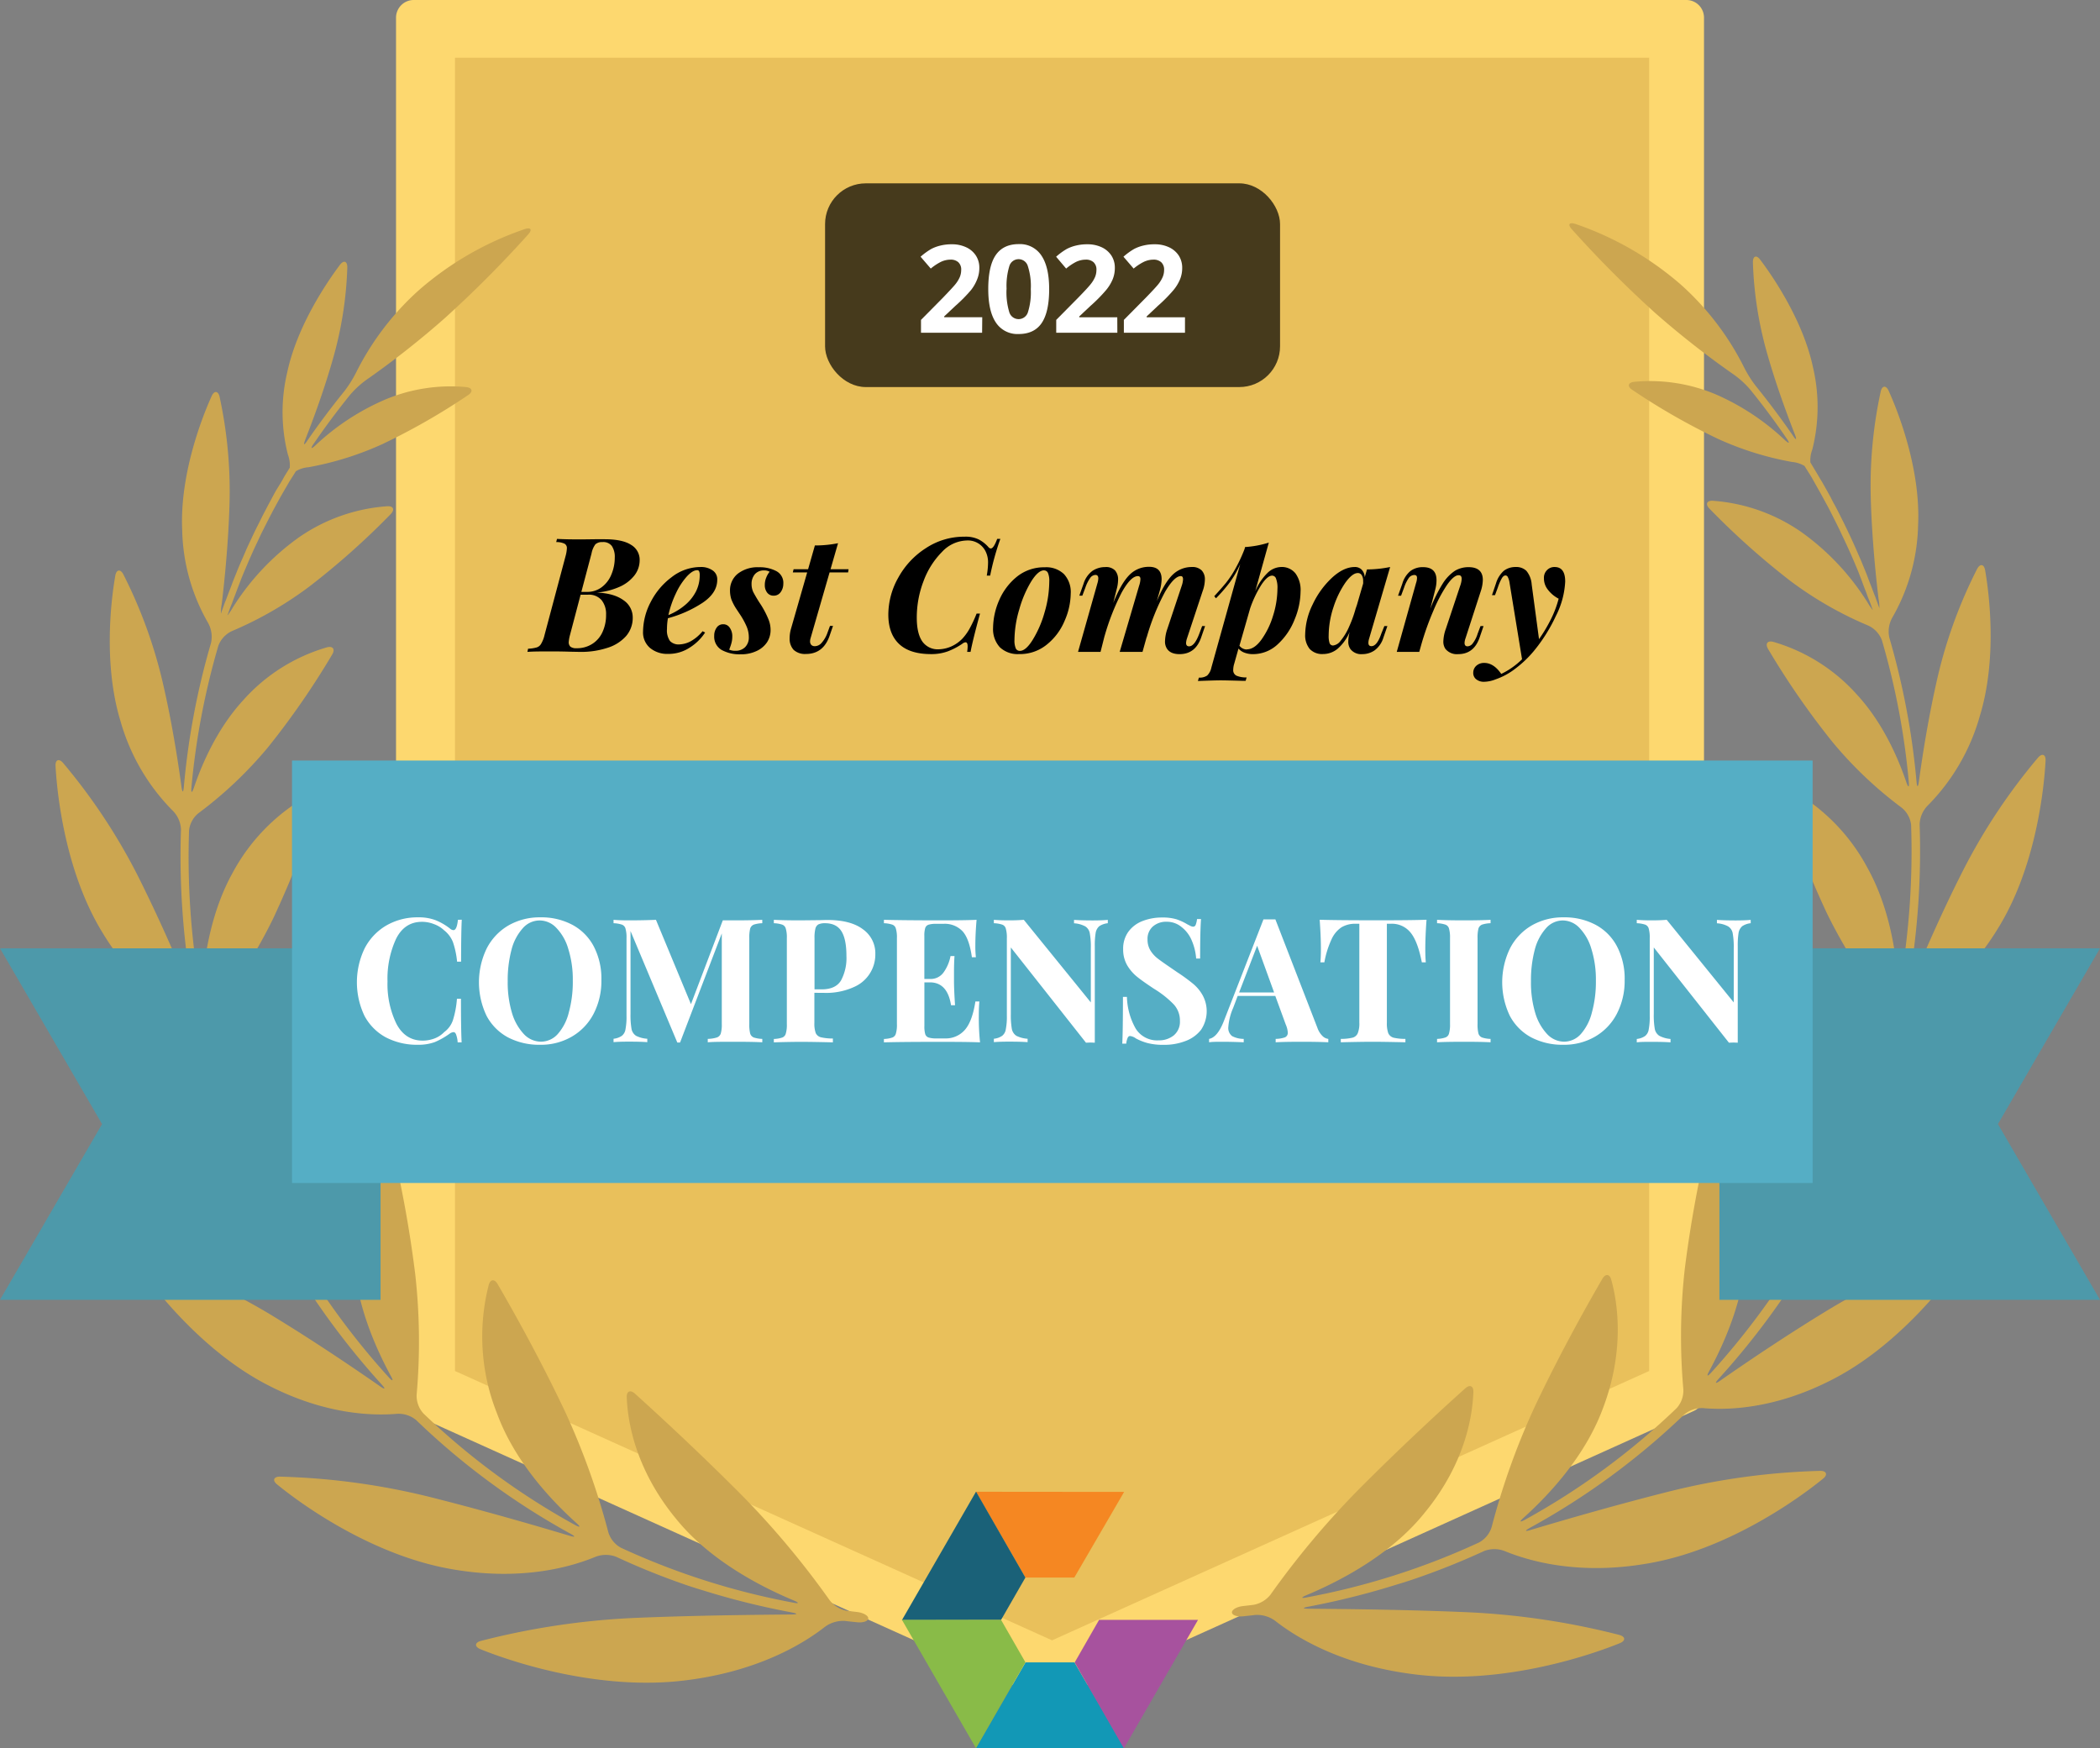
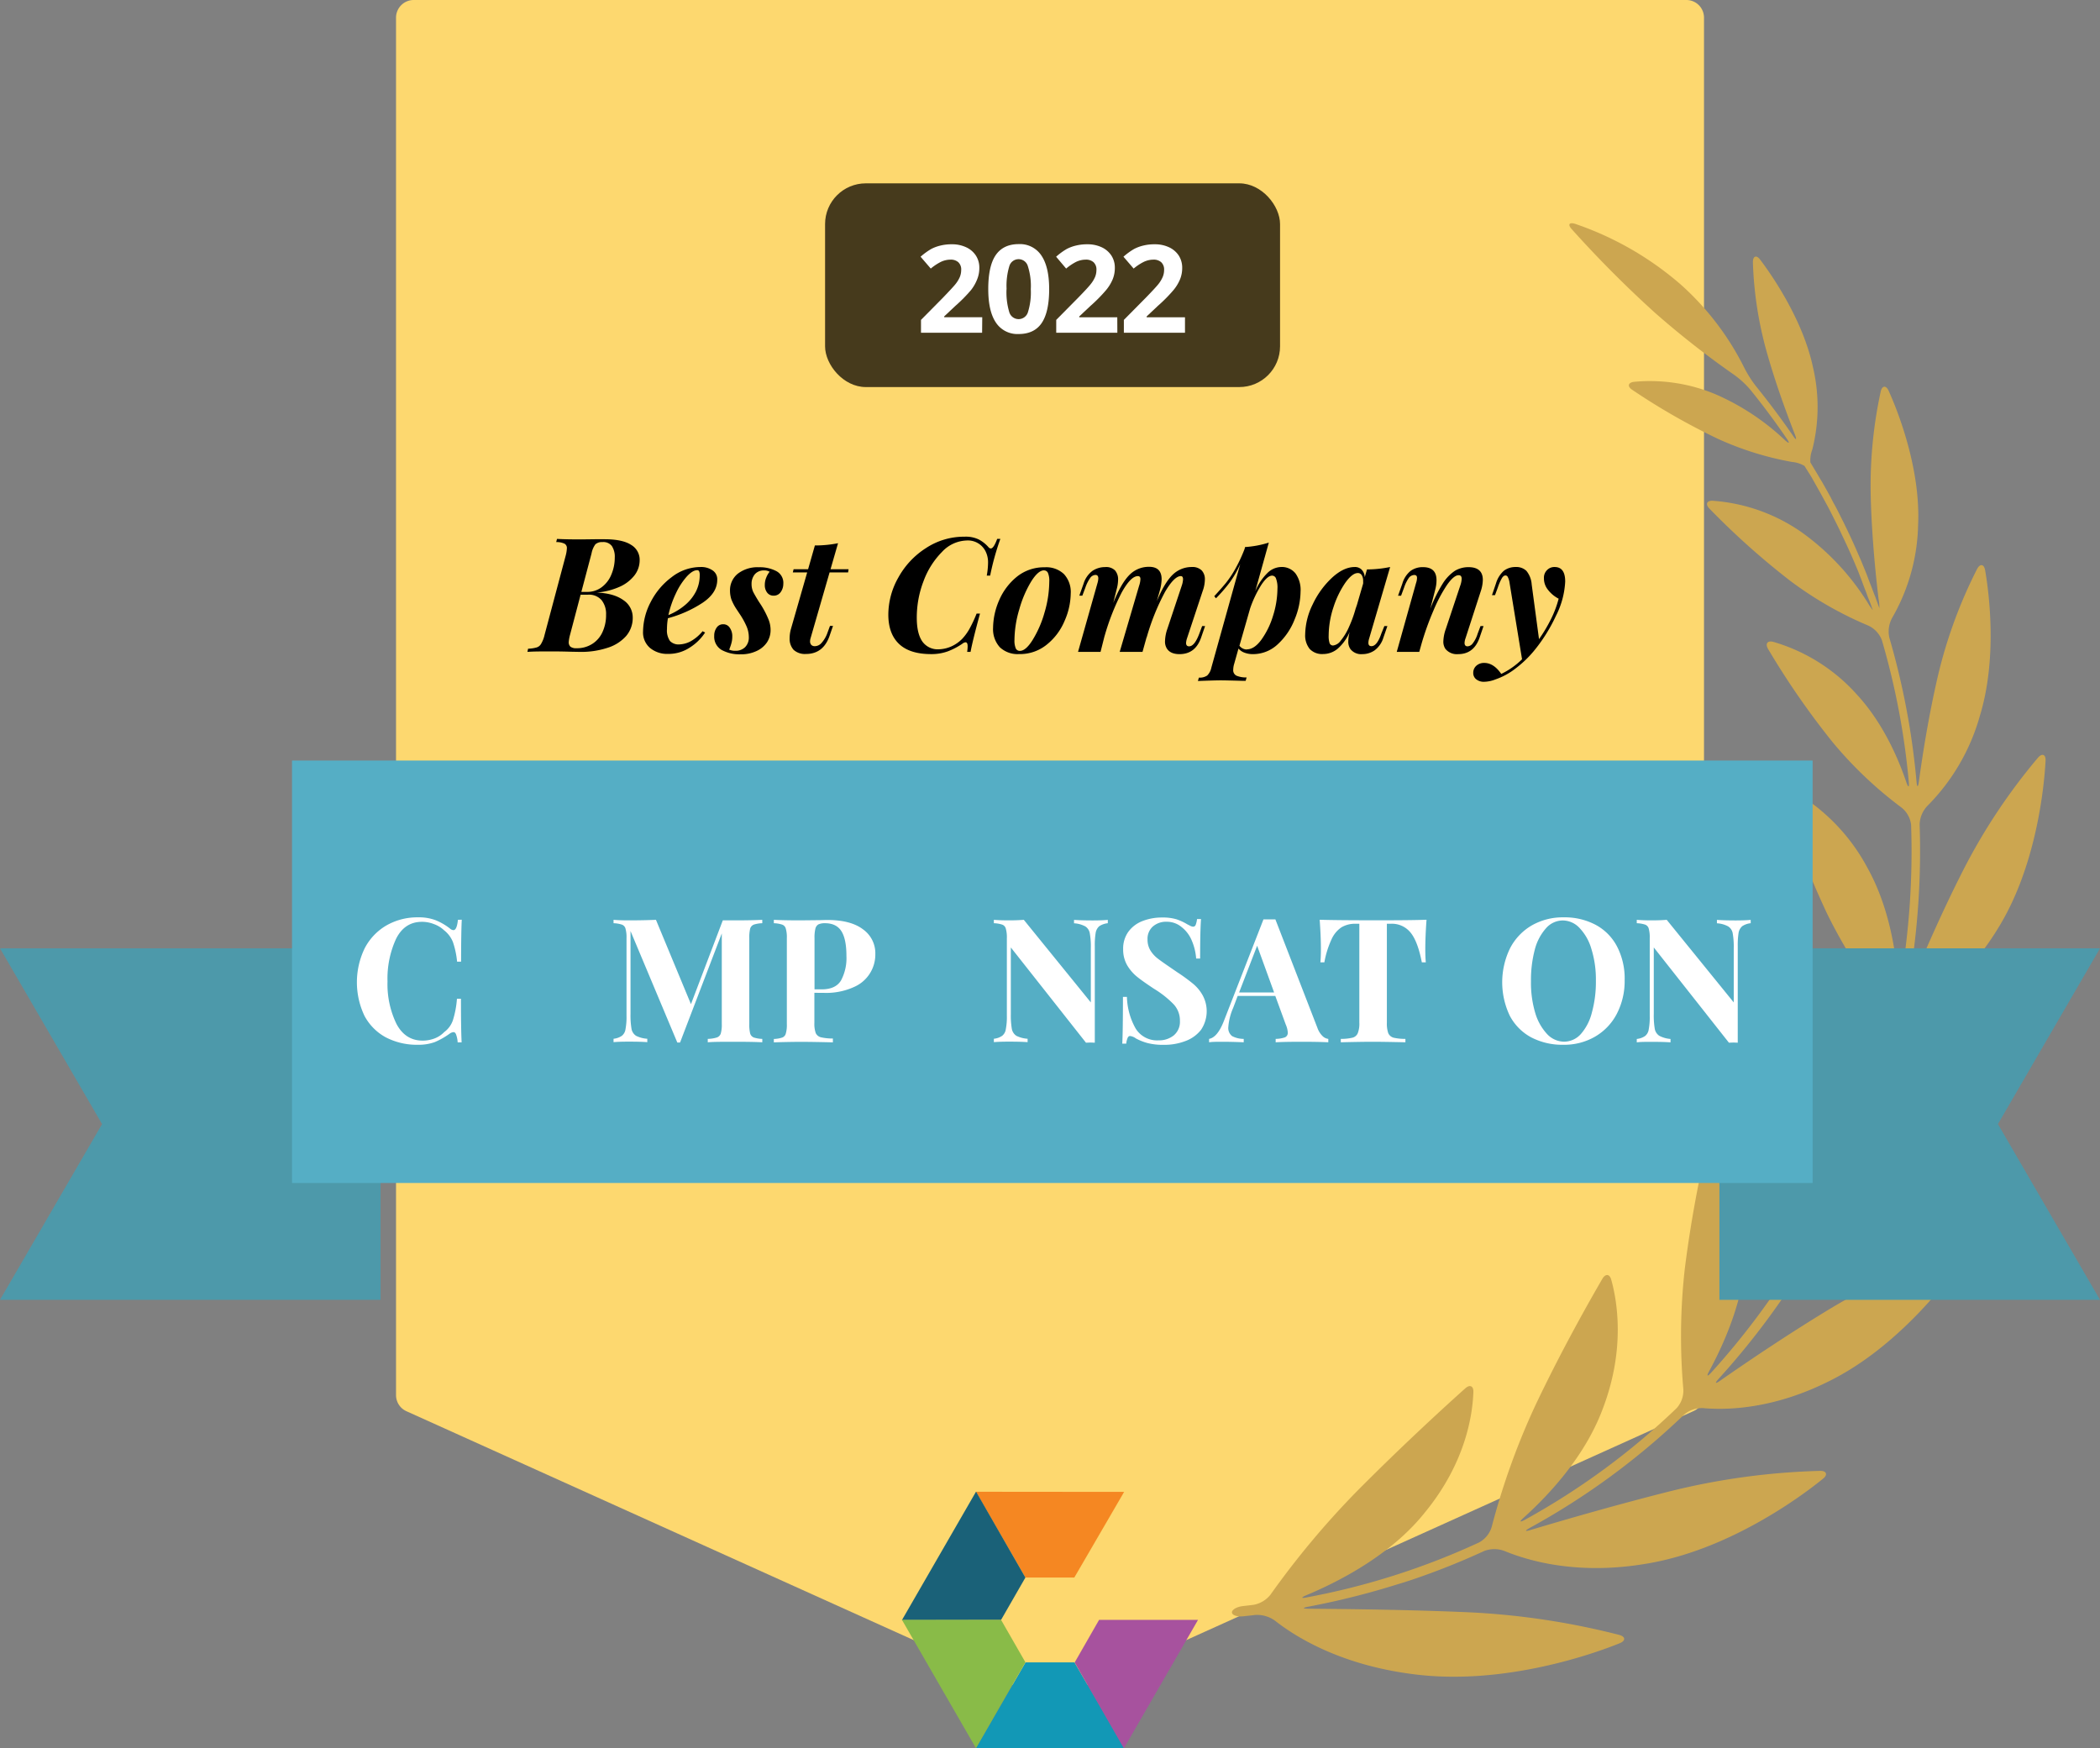
<svg xmlns="http://www.w3.org/2000/svg" id="Layer_1" viewBox="0 0 618.49 514.94">
  <rect x="0" y="0" width="618.49" height="514.94" fill="#808080" stroke="none" />
  <defs>
    <style>.cls-1,.cls-2{fill:#fdd86f;}.cls-2{fill-rule:evenodd;}.cls-3{fill:#e9c05b;}.cls-4{fill:#cca650;}.cls-5{fill:#f58722;}.cls-6{fill:#1a6178;}.cls-7{fill:#1298b6;}.cls-8{fill:#89bb48;}.cls-9{fill:#a7529e;}.cls-10{fill:#4d99aa;}.cls-11{fill:#55aec5;}.cls-12{fill:#fff;}.cls-13{fill:#463a1c;}</style>
  </defs>
  <title>best-company-compensation</title>
  <path class="cls-1" d="M496.62,411,309.24,495.49,121.86,411V5.19H496.62V411Z" transform="translate(0 0)" />
  <path class="cls-2" d="M307.11,500.21a5.08,5.08,0,0,0,4.27,0l187.37-84.6a5.17,5.17,0,0,0,3.11-4.66V5.19A5.19,5.19,0,0,0,496.67,0H121.87a5.21,5.21,0,0,0-5.23,5.19V411a5.19,5.19,0,0,0,3.11,4.66Zm2.13-10.41L127,407.6V10.39h364.4V407.6Z" transform="translate(0 0)" />
-   <path class="cls-3" d="M134,403.79V17H485.71V403.79L309.85,483.12,134,403.79Z" transform="translate(0 0)" />
-   <path class="cls-4" d="M244.29,471.23a251.21,251.21,0,0,0-25.35-30.38c-13.68-13.79-26.7-25.66-31.94-30.39-1.36-1.21-2.48-.73-2.41,1.08.23,6.22,2.06,20.65,14.51,35.77,9.53,11.82,24.07,19.64,34.69,24.07,1.67.7,1.56,1-.18.64a214.16,214.16,0,0,1-50.72-16.16,7.78,7.78,0,0,1-3.73-4.59,214.39,214.39,0,0,0-12.78-35.61c-7.92-16.74-16.35-31.49-19.83-37.48-.92-1.56-2.15-1.45-2.62.31a61.2,61.2,0,0,0,2.48,37.88c5.07,13.75,15.42,25.06,23.32,32.17,1.36,1.19,1.19,1.46-.4.59a211.55,211.55,0,0,1-44.62-32.83,7.73,7.73,0,0,1-2-5.56,178.25,178.25,0,0,0-.42-35.48,352.68,352.68,0,0,0-7.22-39.51c-.41-1.76-1.55-2-2.58-.45a60.3,60.3,0,0,0-8.3,34.95c.64,13.53,6.22,26.34,10.88,34.94.89,1.56.63,1.79-.59.45a222.59,222.59,0,0,1-31.82-45.35,7.67,7.67,0,0,1-.15-5.91,168.34,168.34,0,0,0,10.54-33.54A332.26,332.26,0,0,0,98,281.32c.11-1.8-1-2.4-2.35-1.23a59.47,59.47,0,0,0-18.38,30.53c-3.47,13.14-2.12,27.08-.28,36.64.34,1.77,0,1.88-.7.23A232.85,232.85,0,0,1,61.52,304a7.54,7.54,0,0,1,1.39-5.72,150.22,150.22,0,0,0,17.57-27.81,297.55,297.55,0,0,0,13.77-35.16c.54-1.73-.38-2.57-2-1.76a57,57,0,0,0-23.81,23.65c-6.23,11.28-8.32,24.47-8.91,33.67-.12,1.81-.43,1.84-.74,0a229,229,0,0,1-3.11-46.26,7.54,7.54,0,0,1,2.83-5.15,118.86,118.86,0,0,0,20.42-19.36,235.33,235.33,0,0,0,18.91-27.34c.92-1.56.22-2.57-1.56-2.1a52.57,52.57,0,0,0-24.63,15.55c-7.42,8.05-12,18.27-14.53,25.75-.59,1.73-.9,1.67-.73-.14a219.14,219.14,0,0,1,7.92-41.63,7.77,7.77,0,0,1,4-4.32,108.57,108.57,0,0,0,22.89-13.19,226.12,226.12,0,0,0,23.87-21.26c1.26-1.31.81-2.43-1-2.32A52,52,0,0,0,88,158.29a73,73,0,0,0-19.44,20.65A18.09,18.09,0,0,1,67,181.26a1.6,1.6,0,0,1,.16-.48c.31-.9.62-1.79,1-2.69s.63-1.74,1-2.63l1-2.66,1-2.61c.38-.89.73-1.78,1.11-2.65l1.1-2.59,1.17-2.63c.39-.86.79-1.71,1.2-2.57l1.22-2.61,1.28-2.54c.44-.85.87-1.72,1.32-2.58s.87-1.68,1.32-2.5l1.4-2.57c.47-.84.94-1.66,1.42-2.49s1-1.69,1.46-2.53l1.56-2.46.42-.68a8.35,8.35,0,0,1,3.67-1.17,91.58,91.58,0,0,0,21.91-6.86,194,194,0,0,0,25.13-14.38c1.56-1,1.28-2.17-.53-2.37a49.84,49.84,0,0,0-24.06,3.75,70.54,70.54,0,0,0-20.34,13.39c-1.32,1.23-1.55,1-.54-.45q5-7.32,10.67-14.34a27.69,27.69,0,0,1,4.72-4.39A260.12,260.12,0,0,0,131,93.7,334.15,334.15,0,0,0,155.6,69c1.21-1.36.76-2.09-.95-1.56a93.07,93.07,0,0,0-31.11,17.87,81.21,81.21,0,0,0-18.66,24.4,34.92,34.92,0,0,1-3.46,5.51q-5.76,7.11-10.89,14.54c-1,1.55-1.26,1.37-.61-.31,2.44-6.22,5.68-15,8.26-24.19a110,110,0,0,0,4.11-26.54c0-1.82-1.06-2.18-2.15-.74-4,5.31-12.68,18.15-15.55,31.72a50.58,50.58,0,0,0,.2,24.18,9.14,9.14,0,0,1,.56,3.84l-.44.73c-.49.81-1,1.56-1.46,2.43s-1,1.72-1.55,2.61-1,1.63-1.4,2.44l-1.43,2.65-1.31,2.51c-.47.89-.9,1.78-1.35,2.68s-.84,1.66-1.25,2.49-.85,1.8-1.27,2.69-.8,1.69-1.18,2.53-.75,1.78-1.17,2.71-.75,1.7-1.11,2.55-.74,1.82-1.11,2.74-.7,1.71-1,2.56-.72,1.84-1.06,2.76-.64,1.72-1,2.58l-1,2.78a1.82,1.82,0,0,1-.17.53,10.5,10.5,0,0,1,.21-2.74c.91-7.54,2-18.66,2.31-30a131,131,0,0,0-2.94-31.1c-.41-1.76-1.56-1.87-2.32-.22-3,6.61-9.44,23.33-8.69,39.54a57.1,57.1,0,0,0,7.63,27.3,8.42,8.42,0,0,1,.86,5.9,219.49,219.49,0,0,0-8,42.36c-.16,1.81-.45,1.81-.7,0-1.09-8-2.91-19.62-5.65-31.27A141.07,141.07,0,0,0,36.3,169.11c-.84-1.55-2-1.41-2.33.38-1.3,7.38-3.57,26.3,1.55,43A61,61,0,0,0,51,238.9a8.22,8.22,0,0,1,2.3,5.47,231.25,231.25,0,0,0,3.25,47.15c.31,1.79,0,1.87-.67.21-3.54-8.64-9.11-21.55-15.55-34.3a173.94,173.94,0,0,0-21.77-32.75c-1.19-1.37-2.29-.92-2.2.89.44,8.36,2.87,31.1,13.67,48.85,8.9,14.83,19.44,22.11,25.4,25.33A8.2,8.2,0,0,1,59,304.42a233.59,233.59,0,0,0,15.07,44.46c.74,1.65.49,1.8-.61.36-6-7.78-15-19.38-24.88-30.56a186.31,186.31,0,0,0-31.11-28c-1.55-1-2.46-.32-1.93,1.42,2.48,8.4,10.86,31.38,26.85,46.93,13.17,13,26,17.45,32.93,19A8,8,0,0,1,80,361.6a226,226,0,0,0,32.43,46.19c1.21,1.34,1,1.56-.47.53-8.15-5.68-20.22-13.84-32.75-21.42a181.85,181.85,0,0,0-37.89-17.1c-1.72-.53-2.44.45-1.41,1.94,4.9,7.2,19.8,26.66,39.72,36.59C96.2,416.7,109.89,417,117,416.4a8.11,8.11,0,0,1,5.62,1.9A213.5,213.5,0,0,0,168,451.71c1.55.87,1.55,1.13-.25.61-10.39-3.12-25.83-7.58-41.34-11.47a205.46,205.46,0,0,0-44-5.94c-1.82,0-2.24,1.12-.82,2.27,7,5.77,28.41,21.31,52.42,25.14,20,3.32,34.37-.89,41.43-3.82a8.52,8.52,0,0,1,6,0A212.47,212.47,0,0,0,202.6,467c1.71.57,3.11,1,3.11,1s1.41.42,3.11.95a226.76,226.76,0,0,0,24.38,5.95c1.78.35,1.76.59,0,.61-11.74.09-29.2.3-46.08,1a220.73,220.73,0,0,0-45.57,6.8c-1.74.49-1.81,1.68-.14,2.38,8.64,3.53,34.69,12.44,60.44,9.22,21.52-2.63,34.91-10.89,41.18-15.82a9.13,9.13,0,0,1,5.79-1.69c1.21.15,2.42.28,3.64.4,1.8.19,3.26-.36,3.26-1.16s-1.46-1.65-3.25-1.86l-3.11-.37A8.35,8.35,0,0,1,244.29,471.23Z" transform="translate(0 0)" />
  <path class="cls-4" d="M374.18,469.67a252.2,252.2,0,0,1,25.37-30.37c13.68-13.8,26.7-25.66,32-30.39,1.33-1.21,2.45-.73,2.39,1.07-.23,6.22-2,20.66-14.52,35.77-9.52,11.82-24.06,19.64-34.67,24.08-1.68.7-1.56,1,.17.63A213.71,213.71,0,0,0,435.6,454.3a7.73,7.73,0,0,0,3.73-4.58,212.39,212.39,0,0,1,12.78-35.62c7.92-16.73,16.35-31.49,19.83-37.48.92-1.55,2.15-1.44,2.61.31,1.67,6,4.25,20.22-2.47,37.89C467,428.57,456.65,439.87,448.75,447c-1.35,1.2-1.18,1.46.41.59a212.07,212.07,0,0,0,44.62-32.83,7.71,7.71,0,0,0,2-5.55,178.35,178.35,0,0,1,.42-35.49,356,356,0,0,1,7.23-39.41c.42-1.76,1.63-2,2.58-.45a60.11,60.11,0,0,1,8.29,34.94c-.64,13.54-6.22,26.35-10.89,35-.87,1.56-.62,1.79.59.45a222.09,222.09,0,0,0,31.82-45.35,7.62,7.62,0,0,0,.16-5.91,169.89,169.89,0,0,1-10.55-33.54,332.34,332.34,0,0,1-5-39.52c-.11-1.81,1-2.4,2.37-1.23a59.49,59.49,0,0,1,18.38,30.44c3.48,13.14,2.13,27.07.3,36.63-.35,1.78,0,1.89.7.24A232.94,232.94,0,0,0,557,302.39a7.6,7.6,0,0,0-1.4-5.72A149.89,149.89,0,0,1,538,268.86a297.5,297.5,0,0,1-13.76-35.16c-.55-1.73.37-2.57,2-1.76A57,57,0,0,1,550,255.6c6.31,11.32,8.4,24.51,9,33.67.11,1.8.42,1.83.73,0A229.1,229.1,0,0,0,562.86,243a7.56,7.56,0,0,0-2.83-5.15,117.83,117.83,0,0,1-20.37-19.36,235.41,235.41,0,0,1-18.92-27.34c-.91-1.56-.21-2.57,1.56-2.1a52.74,52.74,0,0,1,24.62,15.55c7.43,8.06,12,18.28,14.52,25.76.59,1.72.9,1.66.73-.14a218.45,218.45,0,0,0-7.91-41.64,7.78,7.78,0,0,0-4-4.32,108.08,108.08,0,0,1-23-13.19,226.27,226.27,0,0,1-23.79-21.26c-1.28-1.3-.83-2.42,1-2.32a52.17,52.17,0,0,1,26.1,9.24A73.06,73.06,0,0,1,550,177.39a21.24,21.24,0,0,0,1.56,2.31,1.7,1.7,0,0,0-.16-.48c-.31-.9-.62-1.79-1-2.69s-.64-1.74-1-2.63-.67-1.77-1-2.66l-1-2.61c-.35-.89-.73-1.77-1.09-2.64l-1.12-2.6L544,160.76c-.39-.85-.79-1.71-1.2-2.56s-.81-1.75-1.24-2.62-.83-1.68-1.26-2.53L539,150.47c-.43-.84-.89-1.68-1.34-2.51l-1.4-2.56-1.4-2.49-1.43-2.54-1.55-2.46-.42-.68a8.66,8.66,0,0,0-3.67-1.17,91.27,91.27,0,0,1-21.91-6.85,194.16,194.16,0,0,1-25.14-14.39c-1.55-1-1.27-2.16.53-2.36a49.9,49.9,0,0,1,24.17,3.74,70.75,70.75,0,0,1,20.22,13.4c1.32,1.22,1.55,1,.54-.46q-5-7.32-10.67-14.33a26.8,26.8,0,0,0-4.76-4.39,263.66,263.66,0,0,1-23.32-18.27,336.25,336.25,0,0,1-24.56-24.67c-1.21-1.35-.76-2.08,1-1.56A93.31,93.31,0,0,1,495,83.79a81.46,81.46,0,0,1,18.66,24.4,33.83,33.83,0,0,0,3.47,5.51q5.76,7.13,10.88,14.54c1,1.56,1.26,1.37.61-.31-2.44-6.22-5.67-15-8.26-24.18a110.51,110.51,0,0,1-4.1-26.55c0-1.82,1.06-2.18,2.14-.73,4,5.3,12.69,18.15,15.56,31.71a51.09,51.09,0,0,1-.19,24.18,9,9,0,0,0-.58,3.84l.44.73,1.46,2.43c.51.86,1,1.73,1.56,2.61l1.38,2.45c.48.88,1,1.75,1.43,2.64s.89,1.65,1.32,2.47.91,1.77,1.36,2.68.84,1.66,1.24,2.49l1.29,2.69,1.17,2.53c.4.9.81,1.81,1.19,2.71s.75,1.69,1.11,2.55l1.12,2.73c.35.85.69,1.71,1,2.57s.72,1.84,1.06,2.75.64,1.73,1,2.59l1,2.78.19.53a12.58,12.58,0,0,0-.24-2.74c-.9-7.54-2-18.66-2.3-30a131,131,0,0,1,2.94-31.1c.41-1.76,1.56-1.87,2.32-.22,3,6.61,9.44,23.33,8.69,39.53a57.09,57.09,0,0,1-7.62,27.33,8.38,8.38,0,0,0-.85,5.89,222.08,222.08,0,0,1,8,42.36c.15,1.81.45,1.81.7,0,1.09-8,2.92-19.62,5.64-31.27a140.35,140.35,0,0,1,11.53-31.38c.85-1.56,2-1.42,2.33.37,1.29,7.39,3.56,26.3-1.56,43a60.85,60.85,0,0,1-15.42,26.44,8.26,8.26,0,0,0-2.3,5.47,231.4,231.4,0,0,1-3.25,47.16c-.32,1.78,0,1.86.66.2,3.55-8.63,9.12-21.54,15.63-34.29a173.76,173.76,0,0,1,21.85-32.76c1.19-1.36,2.29-.91,2.2.89-.44,8.37-2.87,31.1-13.67,48.85-8.9,14.84-19.43,22.11-25.4,25.33a8.24,8.24,0,0,0-3.66,4.67,234,234,0,0,1-15.06,44.46c-.75,1.65-.5,1.81.6.36,6-7.78,15-19.38,24.88-30.56a186.26,186.26,0,0,1,31.11-28c1.56-1,2.46-.33,1.93,1.41-2.55,8.34-11,31.37-26.92,46.86-13.18,12.95-26,17.45-32.94,19a8.06,8.06,0,0,0-4.75,3.53,225,225,0,0,1-32.42,46.19c-1.21,1.34-1,1.56.47.53,8.14-5.67,20.21-13.84,32.75-21.41a182.09,182.09,0,0,1,37.88-17.11c1.74-.53,2.44.45,1.43,1.95-4.91,7.2-19.79,26.65-39.73,36.59-16.55,8.37-30.24,8.69-37.33,8.07a8.08,8.08,0,0,0-5.61,1.9A214,214,0,0,1,450.56,450c-1.56.88-1.48,1.14.25.61,10.39-3.11,25.83-7.57,41.33-11.46a205,205,0,0,1,44-5.94c1.8,0,2.23,1.12.82,2.27-7.06,5.77-28.42,21.3-52.44,25.13-20,3.33-34.35-.89-41.43-3.81a8.47,8.47,0,0,0-5.95,0,215.08,215.08,0,0,1-21.2,8.45c-1.71.57-3.11,1-3.11,1s-1.42.42-3.11.95a229,229,0,0,1-24.37,6c-1.79.34-1.77.59,0,.61,11.74.09,29.2.29,46.08,1A220,220,0,0,1,477,481.55c1.74.5,1.82,1.68.14,2.38-8.63,3.53-34.68,12.44-60.42,9.22-21.54-2.62-34.93-10.88-41.2-15.81a9.08,9.08,0,0,0-5.79-1.7c-1.21.16-2.42.28-3.64.41-1.8.18-3.26-.36-3.26-1.17s1.46-1.65,3.26-1.85l3.12-.37A8.25,8.25,0,0,0,374.18,469.67Z" transform="translate(0 0)" />
  <path class="cls-5" d="M287.42,439.36,302,464.62l14.41,0,14.67-25.22Z" transform="translate(0 0)" />
  <path class="cls-6" d="M287.46,439.33l-21.83,37.84,29.19-.05L302,464.63l-14.53-25.3Z" transform="translate(0 0)" />
  <path class="cls-7" d="M287.42,514.85h43.7l-14.67-25.23-14.41,0-14.62,25.26Z" transform="translate(0 0)" />
  <path class="cls-8" d="M287.46,514.88,302,489.58l-7.17-12.49-29.19,0,21.83,37.84Z" transform="translate(0 0)" />
  <path class="cls-9" d="M323.67,477.15l-7.16,12.49L331,514.94l21.84-37.84-29.19,0Z" transform="translate(0 0)" />
  <path class="cls-10" d="M79.05,279.31H0l30.06,51.76L0,382.83H112.08V279.31Z" transform="translate(0 0)" />
  <path class="cls-10" d="M618.49,279.31H506.4V382.83H618.49l-30.06-51.76,30.06-51.76Z" transform="translate(0 0)" />
  <path class="cls-11" d="M533.85,348.42V224H86V348.42H533.85Z" transform="translate(0 0)" />
  <path class="cls-12" d="M123.16,270.18a13.83,13.83,0,0,1,5.2.87,17.43,17.43,0,0,1,4.18,2.44,1.65,1.65,0,0,0,1,.46c.68,0,1.12-1,1.33-3.06H136q-.19,3.47-.2,12.34h-1.18a25.26,25.26,0,0,0-1.22-5.76,8.26,8.26,0,0,0-2.6-3.47,8.46,8.46,0,0,0-3-1.83,9.54,9.54,0,0,0-3.52-.67q-5.14,0-7.65,5.05a27.94,27.94,0,0,0-2.5,12.5,26.8,26.8,0,0,0,2.6,12.44q2.61,5,7.76,5a9.86,9.86,0,0,0,3.41-.61,7.73,7.73,0,0,0,2.91-1.89,7.23,7.23,0,0,0,2.6-3.57,27.84,27.84,0,0,0,1.17-6.27h1.18q0,9.23.2,12.85h-1.17a7.94,7.94,0,0,0-.46-2.3c-.17-.47-.43-.71-.77-.71a2.3,2.3,0,0,0-1.07.41,22.7,22.7,0,0,1-4.38,2.5,14,14,0,0,1-5,.81,19.76,19.76,0,0,1-9.49-2.19,15.46,15.46,0,0,1-6.27-6.32,23,23,0,0,1,.05-19.89,16.63,16.63,0,0,1,6.38-6.73A18.31,18.31,0,0,1,123.16,270.18Z" transform="translate(0 0)" />
-   <path class="cls-12" d="M159.12,270.18a19.43,19.43,0,0,1,9.43,2.19,15.27,15.27,0,0,1,6.33,6.38,20.49,20.49,0,0,1,2.24,9.89,20.88,20.88,0,0,1-2.29,9.94,16.58,16.58,0,0,1-6.43,6.74,18,18,0,0,1-9.33,2.39,19.76,19.76,0,0,1-9.49-2.19,15.4,15.4,0,0,1-6.27-6.32,22.87,22.87,0,0,1,.05-19.89,16.61,16.61,0,0,1,6.37-6.73A18.38,18.38,0,0,1,159.12,270.18Zm-.21.92a6.57,6.57,0,0,0-4.94,2.29,15,15,0,0,0-3.32,6.32,35.27,35.27,0,0,0-1.12,9.34,31.28,31.28,0,0,0,1.27,9.33,15.56,15.56,0,0,0,3.52,6.22,6.94,6.94,0,0,0,5,2.2,6.65,6.65,0,0,0,4.95-2.25,15,15,0,0,0,3.26-6.37,33.93,33.93,0,0,0,1.17-9.34,30,30,0,0,0-1.32-9.33,14.73,14.73,0,0,0-3.52-6.22A6.77,6.77,0,0,0,158.91,271.1Z" transform="translate(0 0)" />
  <path class="cls-12" d="M224.51,271.91a8.9,8.9,0,0,0-2.5.41,1.84,1.84,0,0,0-1.07,1.17,11,11,0,0,0-.26,2.81v25.29a10.92,10.92,0,0,0,.26,2.81,1.82,1.82,0,0,0,1.07,1.17,9,9,0,0,0,2.5.41v1q-2.81-.15-8-.15c-3.64,0-6.32,0-8.06.15v-1a9.7,9.7,0,0,0,2.66-.41,1.84,1.84,0,0,0,1.17-1.17,9.4,9.4,0,0,0,.3-2.81V274.92l-12.29,32.13h-.81L185.7,274.21v24.43a23.61,23.61,0,0,0,.3,4.43,3.13,3.13,0,0,0,1.33,2,8.56,8.56,0,0,0,3.31.87v1c-1.32-.1-3.16-.15-5.5-.15q-2.8,0-4.44.15v-1a5.21,5.21,0,0,0,2.45-.87,3,3,0,0,0,1.07-1.94,19.06,19.06,0,0,0,.3-3.92V276.3a9.44,9.44,0,0,0-.3-2.81,1.7,1.7,0,0,0-1.07-1.17,8.76,8.76,0,0,0-2.45-.41v-1c1.09.1,2.57.16,4.44.16,3.12,0,5.81-.06,8.05-.16l10.31,24.84,9.38-24.68h3.62c3.47,0,6.14-.06,8-.16Z" transform="translate(0 0)" />
  <path class="cls-12" d="M239.85,292.41v8.88a8.09,8.09,0,0,0,.41,3,2.3,2.3,0,0,0,1.53,1.22,15.77,15.77,0,0,0,3.51.36V307q-6.27-.15-9.33-.15-2.55,0-6.43.1l-1.63.05v-1a8.33,8.33,0,0,0,2.45-.41,1.68,1.68,0,0,0,1.07-1.17,9,9,0,0,0,.31-2.81V276.3a9,9,0,0,0-.31-2.81,1.7,1.7,0,0,0-1.07-1.17,8.68,8.68,0,0,0-2.45-.41v-1c1.74.1,4.32.16,7.75.16l5.67-.06c.68,0,1.46-.05,2.34-.05q6.89,0,10.51,2.76A8.63,8.63,0,0,1,257.8,281a10.4,10.4,0,0,1-6.27,9.69,19.69,19.69,0,0,1-9,1.73Zm3.16-20.5a4.43,4.43,0,0,0-2,.36,2,2,0,0,0-.87,1.27,11.16,11.16,0,0,0-.25,2.76v15.09H242c2.75,0,4.66-.88,5.71-2.65a13.94,13.94,0,0,0,1.58-7.19q0-4.95-1.48-7.29T243,271.91Z" transform="translate(0 0)" />
-   <path class="cls-12" d="M288.28,299.25a68.42,68.42,0,0,0,.36,7.75c-2.31-.1-6.21-.15-11.68-.15q-11.11,0-16.63.15v-1a8.33,8.33,0,0,0,2.45-.41,1.66,1.66,0,0,0,1.07-1.17,9,9,0,0,0,.31-2.81V276.3a9,9,0,0,0-.31-2.81,1.68,1.68,0,0,0-1.07-1.17,8.68,8.68,0,0,0-2.45-.41v-1q5.52.15,16.63.16c5,0,8.55-.06,10.66-.16q-.36,4.23-.36,7.55a27.91,27.91,0,0,0,.16,3.47h-1.18c-.51-3.64-1.42-6.19-2.75-7.65a7.2,7.2,0,0,0-5.61-2.19h-2.09a7.5,7.5,0,0,0-2.3.25,1.55,1.55,0,0,0-1,1,7.74,7.74,0,0,0-.25,2.35v12.64h1.63a4.65,4.65,0,0,0,4.08-2,12.2,12.2,0,0,0,2-4.75h1.17q-.15,2.14-.15,4.8v2.44c0,1.74.1,4.15.31,7.25h-1.18q-1.06-6.73-6.22-6.74h-1.63v12.86a8.23,8.23,0,0,0,.25,2.39,1.54,1.54,0,0,0,1,1,7.43,7.43,0,0,0,2.3.26h2.5a7.43,7.43,0,0,0,5.81-2.45c1.5-1.67,2.55-4.47,3.16-8.42h1.18C288.33,296.09,288.28,297.51,288.28,299.25Z" transform="translate(0 0)" />
  <path class="cls-12" d="M326.27,271.91a5.58,5.58,0,0,0-2.5.87,3.32,3.32,0,0,0-1.07,1.94,22.24,22.24,0,0,0-.26,3.92V307.1l-1.22-.05-1.38.05-22.13-28.05v19.59a23.61,23.61,0,0,0,.3,4.43,3.13,3.13,0,0,0,1.33,2,8.56,8.56,0,0,0,3.31.87v1c-1.32-.1-3.16-.15-5.5-.15q-2.81,0-4.44.15v-1a5.21,5.21,0,0,0,2.45-.87,3,3,0,0,0,1.07-1.94,18.91,18.91,0,0,0,.31-3.92V276.3a9.37,9.37,0,0,0-.31-2.81,1.7,1.7,0,0,0-1.07-1.17,8.76,8.76,0,0,0-2.45-.41v-1c1.09.1,2.57.16,4.44.16,1.7,0,3.16-.06,4.38-.16l19.74,24.33v-16a21.86,21.86,0,0,0-.31-4.39,3,3,0,0,0-1.32-2,8,8,0,0,0-3.32-.92v-1c1.33.1,3.16.16,5.51.16,1.9,0,3.38-.06,4.44-.16Z" transform="translate(0 0)" />
  <path class="cls-12" d="M342.21,270.23a14.28,14.28,0,0,1,4.24.51,15.76,15.76,0,0,1,3.21,1.48l1,.51a2,2,0,0,0,.76.2.79.79,0,0,0,.72-.51,6.74,6.74,0,0,0,.41-1.73h1.17c-.17,2.28-.26,6.15-.26,11.63h-1.17a16.54,16.54,0,0,0-1.27-5.26,9.73,9.73,0,0,0-3-4,6.73,6.73,0,0,0-4.44-1.58,5.87,5.87,0,0,0-4.08,1.43,4.83,4.83,0,0,0-1.53,3.77,6.14,6.14,0,0,0,.77,3.12,8.83,8.83,0,0,0,2.14,2.44c.92.72,2.33,1.7,4.23,3l1.63,1.12a52.08,52.08,0,0,1,4.75,3.47,12,12,0,0,1,2.8,3.47,9.82,9.82,0,0,1-.56,10,10.3,10.3,0,0,1-4.59,3.31,17.26,17.26,0,0,1-6.38,1.12,18.55,18.55,0,0,1-4.74-.51,16.19,16.19,0,0,1-3.47-1.37,3.62,3.62,0,0,0-1.73-.72c-.31,0-.54.19-.71.56a5.72,5.72,0,0,0-.41,1.69h-1.17q.19-3.23.2-13.77h1.17a20,20,0,0,0,2.55,9.28,7.39,7.39,0,0,0,6.73,3.52,6.9,6.9,0,0,0,4.54-1.48,5.2,5.2,0,0,0,1.79-4.23,7,7,0,0,0-1.84-4.9,29.07,29.07,0,0,0-5.81-4.59c-2-1.33-3.67-2.48-4.9-3.47a12.63,12.63,0,0,1-3-3.47,9.25,9.25,0,0,1-1.17-4.69,8.47,8.47,0,0,1,1.53-5.15,9.26,9.26,0,0,1,4.18-3.16A15.54,15.54,0,0,1,342.21,270.23Z" transform="translate(0 0)" />
  <path class="cls-12" d="M388,302.72a6.25,6.25,0,0,0,1.53,2.44,2.87,2.87,0,0,0,1.68.82v1q-3.06-.15-7.75-.15-5.21,0-7.75.15v-1a8.63,8.63,0,0,0,2.75-.46,1.43,1.43,0,0,0,.82-1.38,7,7,0,0,0-.62-2.44l-3.06-8.37H364.52l-1.33,3.52a17.25,17.25,0,0,0-1.43,5.66,3,3,0,0,0,1.12,2.65,7.3,7.3,0,0,0,3.42.82v1q-3.46-.15-6.32-.15c-1.57,0-2.86,0-3.88.15v-1c1.67-.31,3.13-2.09,4.39-5.36l11.62-29.83c.38,0,1,0,1.79,0s1.39,0,1.73,0Zm-12.75-10.41-5-13.77-5.31,13.77Z" transform="translate(0 0)" />
  <path class="cls-12" d="M420.14,270.89q-.36,4.85-.36,8.67c0,1.6.05,2.89.15,3.88h-1.17q-1.22-6.27-3.37-8.83a7.05,7.05,0,0,0-5.76-2.54h-1.17v29.12a8.71,8.71,0,0,0,.41,3.11,2.44,2.44,0,0,0,1.53,1.32,15.22,15.22,0,0,0,3.52.36v1q-6.44-.15-9.69-.15t-9.34.15v-1a14.51,14.51,0,0,0,3.47-.36,2.3,2.3,0,0,0,1.53-1.32,7.71,7.71,0,0,0,.46-3.11V272.07h-1.12a7.74,7.74,0,0,0-4.18,1.07,8.37,8.37,0,0,0-2.91,3.57,27.6,27.6,0,0,0-2.09,6.73h-1.17c.1-1,.15-2.28.15-3.88q0-3.82-.36-8.67,4.65.15,15.76.16T420.14,270.89Z" transform="translate(0 0)" />
-   <path class="cls-12" d="M439,271.91a8.9,8.9,0,0,0-2.5.41,1.84,1.84,0,0,0-1.07,1.17,11,11,0,0,0-.26,2.81v25.29a10.92,10.92,0,0,0,.26,2.81,1.82,1.82,0,0,0,1.07,1.17,8.55,8.55,0,0,0,2.5.41v1q-2.76-.15-7.7-.15-5.46,0-8.06.15v-1a8.25,8.25,0,0,0,2.44-.41,1.67,1.67,0,0,0,1.08-1.17,9.4,9.4,0,0,0,.3-2.81V276.3a9.44,9.44,0,0,0-.3-2.81,1.69,1.69,0,0,0-1.08-1.17,8.6,8.6,0,0,0-2.44-.41v-1c1.73.1,4.42.16,8.06.16,3.29,0,5.86-.06,7.7-.16Z" transform="translate(0 0)" />
  <path class="cls-12" d="M460.49,270.18a19.46,19.46,0,0,1,9.43,2.19,15.19,15.19,0,0,1,6.32,6.38,20.38,20.38,0,0,1,2.25,9.89,20.89,20.89,0,0,1-2.3,9.94,16.56,16.56,0,0,1-6.42,6.74,18.06,18.06,0,0,1-9.34,2.39,19.74,19.74,0,0,1-9.48-2.19,15.34,15.34,0,0,1-6.27-6.32,22.87,22.87,0,0,1,.05-19.89,16.61,16.61,0,0,1,6.37-6.73A18.35,18.35,0,0,1,460.49,270.18Zm-.21.92a6.59,6.59,0,0,0-4.95,2.29,15.09,15.09,0,0,0-3.31,6.32,35.27,35.27,0,0,0-1.12,9.34,31,31,0,0,0,1.27,9.33,15.56,15.56,0,0,0,3.52,6.22,6.94,6.94,0,0,0,4.95,2.2,6.65,6.65,0,0,0,4.95-2.25,15.11,15.11,0,0,0,3.26-6.37,33.93,33.93,0,0,0,1.17-9.34,30,30,0,0,0-1.32-9.33,14.83,14.83,0,0,0-3.52-6.22A6.79,6.79,0,0,0,460.28,271.1Z" transform="translate(0 0)" />
  <path class="cls-12" d="M515.62,271.91a5.53,5.53,0,0,0-2.49.87,3.38,3.38,0,0,0-1.08,1.94,23.48,23.48,0,0,0-.25,3.92V307.1l-1.22-.05-1.38.05-22.13-28.05v19.59a23.61,23.61,0,0,0,.3,4.43,3.13,3.13,0,0,0,1.33,2A8.56,8.56,0,0,0,492,306v1c-1.32-.1-3.16-.15-5.51-.15-1.87,0-3.35,0-4.43.15v-1a5.21,5.21,0,0,0,2.45-.87,3,3,0,0,0,1.07-1.94,19.06,19.06,0,0,0,.3-3.92V276.3a9.44,9.44,0,0,0-.3-2.81,1.7,1.7,0,0,0-1.07-1.17,8.76,8.76,0,0,0-2.45-.41v-1c1.08.1,2.56.16,4.43.16,1.7,0,3.17-.06,4.39-.16l19.74,24.33v-16a22.64,22.64,0,0,0-.31-4.39,3,3,0,0,0-1.33-2,7.9,7.9,0,0,0-3.31-.92v-1c1.33.1,3.16.16,5.51.16,1.9,0,3.38-.06,4.43-.16Z" transform="translate(0 0)" />
  <path d="M175.77,174.52c3.42.15,6,.91,7.85,2.25a6.1,6.1,0,0,1,2.73,5.08,8.2,8.2,0,0,1-2,5.54,12.15,12.15,0,0,1-5.5,3.43,24.74,24.74,0,0,1-8,1.18l-2.72-.05c-1.95-.06-3.78-.09-5.5-.09-3.17,0-5.59,0-7.29.14l.19-.94a10.11,10.11,0,0,0,2.54-.38,2.28,2.28,0,0,0,1.31-1.08,9.1,9.1,0,0,0,1-2.58l6.21-23.31a10.33,10.33,0,0,0,.37-2.26,1.43,1.43,0,0,0-.7-1.32,5.34,5.34,0,0,0-2.45-.47l.24-.94q2.49.15,7.14.15l4-.05c.66,0,1.61,0,2.86,0q5.27,0,7.81,1.65a5.07,5.07,0,0,1,2.53,4.56,7.26,7.26,0,0,1-1.59,4.51,11.39,11.39,0,0,1-4.42,3.33A20.66,20.66,0,0,1,175.77,174.52Zm1.65-14.86a2.83,2.83,0,0,0-2.07.66,6.54,6.54,0,0,0-1.13,2.68l-3,11.33h1.65a7,7,0,0,0,4.37-1.41,8.67,8.67,0,0,0,2.82-3.71,12.73,12.73,0,0,0,1-5,5.75,5.75,0,0,0-.85-3.38A3.12,3.12,0,0,0,177.42,159.66Zm-7.66,31.26a8.32,8.32,0,0,0,4.74-1.32,8,8,0,0,0,3-3.57,11.91,11.91,0,0,0,1-5,6.49,6.49,0,0,0-1.32-4.27,4.89,4.89,0,0,0-4.09-1.6H171L167.88,187a11.14,11.14,0,0,0-.38,2.11,1.75,1.75,0,0,0,.52,1.37A2.77,2.77,0,0,0,169.76,190.92Z" transform="translate(0 0)" />
  <path d="M211.24,170.76c0,2.6-1.45,4.87-4.37,6.81a34.86,34.86,0,0,1-10.15,4.51,18.21,18.21,0,0,0-.28,3.2,5.42,5.42,0,0,0,.89,3.52,3.51,3.51,0,0,0,2.73,1,7.75,7.75,0,0,0,3.29-.89,12.2,12.2,0,0,0,3.57-3l.75.38a14.73,14.73,0,0,1-4.56,4.46,11.31,11.31,0,0,1-6.34,1.84,7.93,7.93,0,0,1-5.31-1.74,6,6,0,0,1-2.07-4.89,19.19,19.19,0,0,1,2.25-8.65A21,21,0,0,1,197.8,170a13.85,13.85,0,0,1,8.55-3,5.88,5.88,0,0,1,3.53,1A3.11,3.11,0,0,1,211.24,170.76Zm-5.92-2.82c-.91,0-1.94.64-3.1,1.92a20.47,20.47,0,0,0-3.2,5,29,29,0,0,0-2.16,6.3A18.41,18.41,0,0,0,202,178a13,13,0,0,0,3-3.85,10.59,10.59,0,0,0,1.08-4.7,2.71,2.71,0,0,0-.19-1.23A.61.61,0,0,0,205.32,167.94Z" transform="translate(0 0)" />
  <path d="M214.76,191.34a4.34,4.34,0,0,0,1.83.33,3.88,3.88,0,0,0,2.87-1.08,4,4,0,0,0,1.08-3,8.08,8.08,0,0,0-.66-3.1,22.44,22.44,0,0,0-2-3.62l-1.12-1.69a14.81,14.81,0,0,1-1.37-2.68A8.5,8.5,0,0,1,215,174a6.25,6.25,0,0,1,2.26-5,9.51,9.51,0,0,1,6.29-1.93,10.35,10.35,0,0,1,5.08,1.13,3.89,3.89,0,0,1,2.07,3.76,4.11,4.11,0,0,1-.75,2.4,2.45,2.45,0,0,1-2.12,1.08,2.29,2.29,0,0,1-1.88-.89,3.54,3.54,0,0,1-.7-2.26,5.47,5.47,0,0,1,.42-2.16,6.36,6.36,0,0,1,1-1.74,3.09,3.09,0,0,0-1.64-.38,3.45,3.45,0,0,0-2.68,1.08,4.35,4.35,0,0,0-1,2.92,5.56,5.56,0,0,0,.47,2.3c.35.69.91,1.66,1.69,2.92l.66,1a27.14,27.14,0,0,1,2.12,4.09,8.34,8.34,0,0,1,.66,3.2,6.54,6.54,0,0,1-1.09,3.71,7.37,7.37,0,0,1-3.1,2.54,10.63,10.63,0,0,1-4.65.94,11,11,0,0,1-5.55-1.27,4.51,4.51,0,0,1-2.21-4.18,4,4,0,0,1,.71-2.4,2.24,2.24,0,0,1,1.93-1,2.21,2.21,0,0,1,1.92,1,4.29,4.29,0,0,1,.76,2.63,6.91,6.91,0,0,1-.24,1.88C215.3,189.9,215.07,190.56,214.76,191.34Z" transform="translate(0 0)" />
  <path d="M238.72,188a3.34,3.34,0,0,0-.14.94A1.48,1.48,0,0,0,239,190a1.5,1.5,0,0,0,1,.32,2.7,2.7,0,0,0,2-1,8.87,8.87,0,0,0,1.74-3.06l.71-1.92h.89l-.94,2.72q-1.83,5.55-7.05,5.55a4.94,4.94,0,0,1-3.62-1.22,4.87,4.87,0,0,1-1.17-3.43,10.27,10.27,0,0,1,.42-2.83l4.75-16.54h-4.23l.23-.94H238l2-7a34.38,34.38,0,0,0,6.82-.66l-2.21,7.66h5.31l-.14.94h-5.45Z" transform="translate(0 0)" />
  <path d="M294.62,158.72a76.5,76.5,0,0,0-3,10.81h-1a22.27,22.27,0,0,0,.38-3.71,7.2,7.2,0,0,0-.8-3.57,5.8,5.8,0,0,0-5.55-3.06,10.32,10.32,0,0,0-7.19,3.34,24,24,0,0,0-5.45,8.6,29.85,29.85,0,0,0-2,10.81q0,4.65,1.64,7a5.52,5.52,0,0,0,4.7,2.3,9.79,9.79,0,0,0,3.72-.8,10.55,10.55,0,0,0,3.33-2.3,15,15,0,0,0,2.12-2.92,38.52,38.52,0,0,0,2.11-4.51h1q-2.21,8.13-2.78,11.28h-1a12.5,12.5,0,0,0,.14-1.6c0-.81-.2-1.22-.61-1.22a1.73,1.73,0,0,0-.94.42,20.38,20.38,0,0,1-4.32,2.26,14.09,14.09,0,0,1-4.89.8q-6.3,0-9.45-3c-2.1-2-3.15-4.89-3.15-8.65a22.22,22.22,0,0,1,2.92-10.85,24,24,0,0,1,8.13-8.7,20.38,20.38,0,0,1,11.42-3.38,8.79,8.79,0,0,1,4.13.8,10,10,0,0,1,2.87,2.25,1,1,0,0,0,.71.42c.56,0,1.19-.94,1.88-2.82Z" transform="translate(0 0)" />
  <path d="M292.48,184.9a20.83,20.83,0,0,1,1.74-8,18.13,18.13,0,0,1,5.22-7,12.73,12.73,0,0,1,8.27-2.82,7.54,7.54,0,0,1,5.64,2,7.77,7.77,0,0,1,2,5.74,20.48,20.48,0,0,1-1.79,8,17.59,17.59,0,0,1-5.22,7,12.5,12.5,0,0,1-8.22,2.82,7.6,7.6,0,0,1-5.64-2A7.9,7.9,0,0,1,292.48,184.9Zm15-16.92c-1.16,0-2.43,1.12-3.81,3.34a32.93,32.93,0,0,0-3.48,8.18,32.37,32.37,0,0,0-1.41,9,5.88,5.88,0,0,0,.38,2.45,1.27,1.27,0,0,0,1.22.75q1.74,0,3.76-3.24a31.64,31.64,0,0,0,3.48-8,32.82,32.82,0,0,0,1.41-9.17,5.9,5.9,0,0,0-.38-2.53A1.23,1.23,0,0,0,307.48,168Z" transform="translate(0 0)" />
  <path d="M354.92,184.39l-1.18,3.43c-1.13,3.22-3.24,4.84-6.35,4.84-1.81,0-3.07-.57-3.75-1.69a3.83,3.83,0,0,1-.52-2.12,11.94,11.94,0,0,1,.7-3.67l4.23-12.69a7,7,0,0,0,.38-1.87c0-.63-.22-.94-.66-.94-1.28,0-2.84,1.55-4.65,4.65a67.18,67.18,0,0,0-5.41,13.44v-.14L336.49,192h-6.72l5.73-19.51a7,7,0,0,0,.38-1.92c0-.6-.25-.89-.75-.89-1.41,0-3,1.62-4.8,4.88a70,70,0,0,0-5,12.74v-.05L324.13,192H317.5l5.74-20.3a5.27,5.27,0,0,0,.23-1.37c0-.65-.28-1-.84-1a2,2,0,0,0-1.55.89,11.31,11.31,0,0,0-1.41,2.82l-.9,2.4h-.89l1.27-3.58a7.37,7.37,0,0,1,2.58-3.71,6.65,6.65,0,0,1,3.76-1.13,3.68,3.68,0,0,1,2.92,1,4,4,0,0,1,.89,2.72,11.2,11.2,0,0,1-.42,2.82l-1,4q2.31-5.73,4.7-8.17a8,8,0,0,1,5.83-2.45c2.48,0,3.71,1.22,3.71,3.67a13.74,13.74,0,0,1-.56,3.43l-.85,3q2.35-5.6,4.75-7.85A8,8,0,0,1,351,167a3.86,3.86,0,0,1,2.92,1,3.76,3.76,0,0,1,.94,2.68,10.45,10.45,0,0,1-.66,3.43L349.6,188a5.16,5.16,0,0,0-.28,1.36c0,.66.3,1,.89,1,1.07,0,2.06-1.23,3-3.71l.84-2.25Z" transform="translate(0 0)" />
  <path d="M377.21,167a5.15,5.15,0,0,1,4.33,1.88,8.31,8.31,0,0,1,1.5,5.36,21.94,21.94,0,0,1-1.74,8.18,19.56,19.56,0,0,1-4.88,7.24,10.63,10.63,0,0,1-7.43,3,6.91,6.91,0,0,1-2.44-.42,4.13,4.13,0,0,1-1.79-1.23l-1.27,4.51a6.29,6.29,0,0,0-.28,1.7,1.79,1.79,0,0,0,.94,1.78,7.19,7.19,0,0,0,3,.52l-.28,1-1.08,0q-4.8-.14-6.35-.14t-6.63.19l.29-1a3.87,3.87,0,0,0,2.44-.61,4.5,4.5,0,0,0,1.22-2.3l8.51-30.51a30.33,30.33,0,0,1-3,5.27,45.5,45.5,0,0,1-4.14,4.79l-.51-.61q2.07-2.25,3.43-3.9a30.83,30.83,0,0,0,2.73-4.09,44.4,44.4,0,0,0,2.77-5.92l.14-.57a29.39,29.39,0,0,0,7-1.31l-4,14.33a16.48,16.48,0,0,1,3.57-5.35A5.94,5.94,0,0,1,377.21,167Zm-10,24.25q2.2,0,4.27-2.81a23.87,23.87,0,0,0,3.43-7,27,27,0,0,0,1.32-8,7.6,7.6,0,0,0-.42-3.05,1.22,1.22,0,0,0-1.13-.85c-.94,0-2,.91-3.2,2.73a33.08,33.08,0,0,0-3.29,6.91l-3.15,11A2.73,2.73,0,0,0,367.16,191.29Z" transform="translate(0 0)" />
  <path d="M407.72,184.39h.89l-1.18,3.43a7.26,7.26,0,0,1-2.63,3.76,6.35,6.35,0,0,1-3.57,1.08,4,4,0,0,1-3.48-1.46,3.73,3.73,0,0,1-.65-2.35,10.72,10.72,0,0,1,.42-2.77,13.56,13.56,0,0,1-3.57,5,6.69,6.69,0,0,1-4.28,1.55,5,5,0,0,1-3.95-1.51,6.36,6.36,0,0,1-1.32-4.27,20.68,20.68,0,0,1,2.21-8.84,25.56,25.56,0,0,1,5.69-7.85Q395.73,167,399,167a2.72,2.72,0,0,1,2,.75,3.4,3.4,0,0,1,.94,2.26l.66-2.3a34.35,34.35,0,0,0,6.82-.71l-6.16,21a4.75,4.75,0,0,0-.24,1.31c0,.69.3,1,.9,1,1.09,0,2.06-1.23,2.91-3.71Zm-6.25-12.51a4.08,4.08,0,0,0,0-.7,3.18,3.18,0,0,0-.42-1.79,1.29,1.29,0,0,0-1.17-.61q-1.6,0-3.67,2.87a27.84,27.84,0,0,0-3.48,7.19,26.92,26.92,0,0,0-1.41,8.37,6.49,6.49,0,0,0,.28,2.25,1.1,1.1,0,0,0,1,.66,3.26,3.26,0,0,0,2.25-1.41,16.92,16.92,0,0,0,2.49-4.14,35.47,35.47,0,0,0,2.21-6.44l-.23,1.13Z" transform="translate(0 0)" />
  <path d="M436.93,184.39l-1.17,3.43c-1.13,3.22-3.23,4.84-6.3,4.84a4.34,4.34,0,0,1-3.76-1.55,3.81,3.81,0,0,1-.61-2.21,12.07,12.07,0,0,1,.75-3.72l4.23-12.69a6.77,6.77,0,0,0,.42-2c0-.72-.29-1.08-.89-1.08q-1.41,0-3.43,2.87a44.27,44.27,0,0,0-4,7.57,82.85,82.85,0,0,0-3.52,9.82L418,192h-6.63l5.69-20.3a4.82,4.82,0,0,0,.28-1.51c0-.56-.27-.84-.8-.84a2.07,2.07,0,0,0-1.6.84,11.08,11.08,0,0,0-1.41,2.87l-.89,2.4h-.89l1.27-3.58a7.55,7.55,0,0,1,2.39-3.71,6,6,0,0,1,3.67-1.13c2.7,0,4,1.29,4,3.86a10.58,10.58,0,0,1-.37,2.72l-1.46,5.69a43.44,43.44,0,0,1,3.66-7.43,12.52,12.52,0,0,1,3.58-3.76,7.81,7.81,0,0,1,4-1.08c2.82,0,4.23,1.26,4.23,3.76a11.2,11.2,0,0,1-.61,3.34L431.62,188a4.42,4.42,0,0,0-.28,1.36c0,.66.3,1,.89,1a2,2,0,0,0,1.46-.79,8.83,8.83,0,0,0,1.5-2.92l.85-2.25Z" transform="translate(0 0)" />
  <path d="M457.87,167q3.11,0,3.11,4.28a24.84,24.84,0,0,1-2.73,10.11,48,48,0,0,1-6.53,10.38,32.32,32.32,0,0,1-5.32,5.08,20.46,20.46,0,0,1-5.92,3.24,9.64,9.64,0,0,1-3.33.71,3.55,3.55,0,0,1-2.35-.71,2.31,2.31,0,0,1-.9-1.93,2.74,2.74,0,0,1,.94-2.11,3.36,3.36,0,0,1,2.31-.8c1.84,0,3.52,1.08,5,3.24a23,23,0,0,0,6.12-4.32l-3.67-22.47a5.4,5.4,0,0,0-.52-1.74.75.75,0,0,0-.7-.47c-.35,0-.68.24-1,.71a15.07,15.07,0,0,0-1.22,2.77l-.85,2.31h-.89l1.17-3.44a8,8,0,0,1,2.35-3.76A5.63,5.63,0,0,1,446.4,167a4.26,4.26,0,0,1,3.15,1.13,7.05,7.05,0,0,1,1.56,4l2.16,16.12a45.1,45.1,0,0,0,3.57-6,30.73,30.73,0,0,0,2.21-5.92,9.47,9.47,0,0,1-3.15-2.63,5.3,5.3,0,0,1-1.18-3.43,3.12,3.12,0,0,1,.85-2.3A3,3,0,0,1,457.87,167Z" transform="translate(0 0)" />
  <rect class="cls-13" x="243" y="54" width="134" height="60" rx="12" />
  <path class="cls-12" d="M289.25,98h-18V94.22l6.45-6.52c1.91-2,3.15-3.31,3.74-4.06a9.13,9.13,0,0,0,1.27-2.11,5.51,5.51,0,0,0,.38-2,2.9,2.9,0,0,0-.86-2.31,3.29,3.29,0,0,0-2.27-.75,6.66,6.66,0,0,0-2.9.68,15.49,15.49,0,0,0-2.93,1.95l-3-3.49a19.81,19.81,0,0,1,3.15-2.29,11.67,11.67,0,0,1,2.73-1,13.38,13.38,0,0,1,3.3-.37,9.69,9.69,0,0,1,4.25.88,6.8,6.8,0,0,1,2.87,2.46,6.54,6.54,0,0,1,1,3.62,8.82,8.82,0,0,1-.63,3.34A12.53,12.53,0,0,1,286,85.41a45,45,0,0,1-4.6,4.66l-3.31,3.11v.25h11.2Z" transform="translate(0 0)" />
  <path class="cls-12" d="M309,85.15q0,6.73-2.21,10c-1.46,2.15-3.73,3.23-6.79,3.23A7.58,7.58,0,0,1,293.31,95q-2.25-3.33-2.25-9.86,0-6.8,2.2-10C294.72,73,297,71.9,300,71.9a7.56,7.56,0,0,1,6.72,3.37Q309,78.65,309,85.15Zm-12.56,0a20.33,20.33,0,0,0,.81,6.79,2.87,2.87,0,0,0,5.5,0,19.5,19.5,0,0,0,.84-6.75,19.2,19.2,0,0,0-.86-6.78,2.84,2.84,0,0,0-5.47,0A19.9,19.9,0,0,0,296.46,85.15Z" transform="translate(0 0)" />
  <path class="cls-12" d="M329.08,98h-18V94.22l6.45-6.52q2.87-2.94,3.74-4.06a9.13,9.13,0,0,0,1.27-2.11,5.51,5.51,0,0,0,.38-2,2.9,2.9,0,0,0-.86-2.31,3.29,3.29,0,0,0-2.27-.75,6.66,6.66,0,0,0-2.9.68A15.49,15.49,0,0,0,314,79.1l-2.95-3.49a19.37,19.37,0,0,1,3.14-2.29,11.67,11.67,0,0,1,2.73-1,13.38,13.38,0,0,1,3.3-.37,9.77,9.77,0,0,1,4.26.88,6.9,6.9,0,0,1,2.86,2.46,6.54,6.54,0,0,1,1,3.62,8.82,8.82,0,0,1-.63,3.34,12.53,12.53,0,0,1-1.94,3.18,45,45,0,0,1-4.6,4.66l-3.31,3.11v.25h11.2Z" transform="translate(0 0)" />
  <path class="cls-12" d="M349,98H331V94.22l6.45-6.52q2.86-2.94,3.75-4.06a9.42,9.42,0,0,0,1.26-2.11,5.31,5.31,0,0,0,.39-2,2.93,2.93,0,0,0-.86-2.31,3.31,3.31,0,0,0-2.27-.75,6.63,6.63,0,0,0-2.9.68,15.23,15.23,0,0,0-2.94,1.95l-3-3.49a19.37,19.37,0,0,1,3.15-2.29,11.76,11.76,0,0,1,2.72-1,13.52,13.52,0,0,1,3.31-.37,9.72,9.72,0,0,1,4.25.88,6.86,6.86,0,0,1,2.87,2.46,6.62,6.62,0,0,1,1,3.62,8.82,8.82,0,0,1-.63,3.34,12.47,12.47,0,0,1-1.93,3.18,45.36,45.36,0,0,1-4.61,4.66l-3.3,3.11v.25H349Z" transform="translate(0 0)" />
</svg>